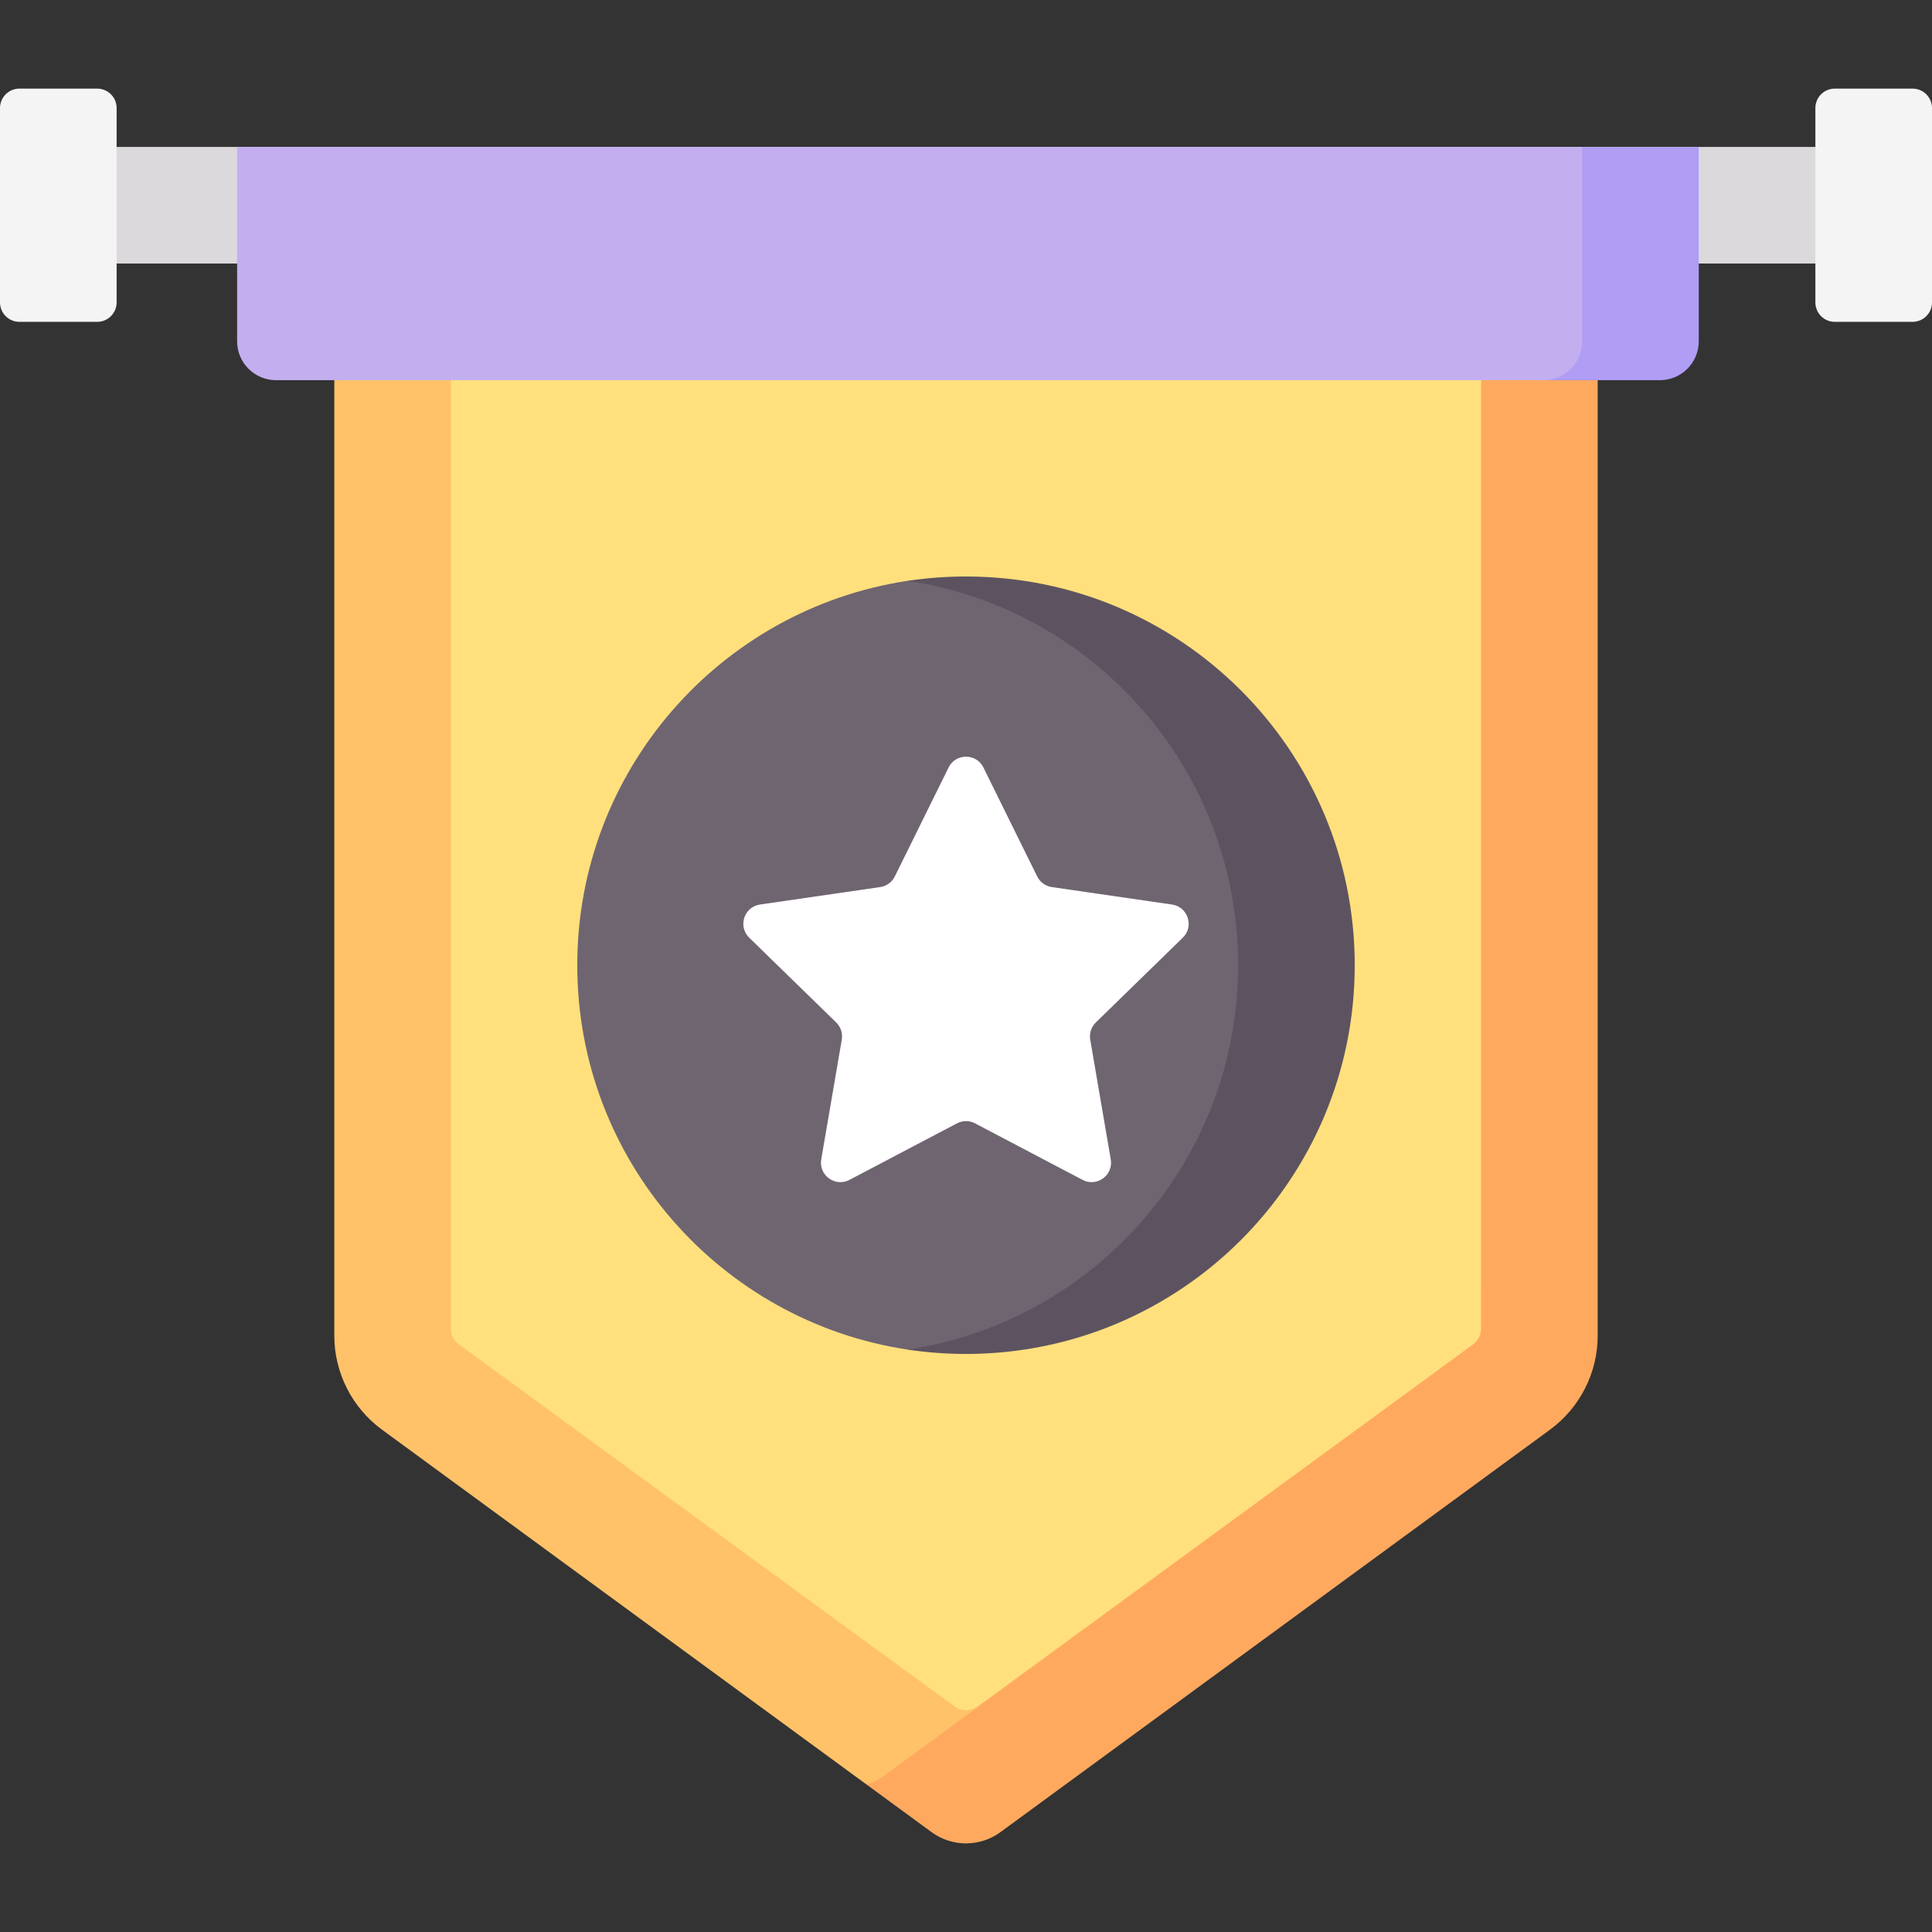
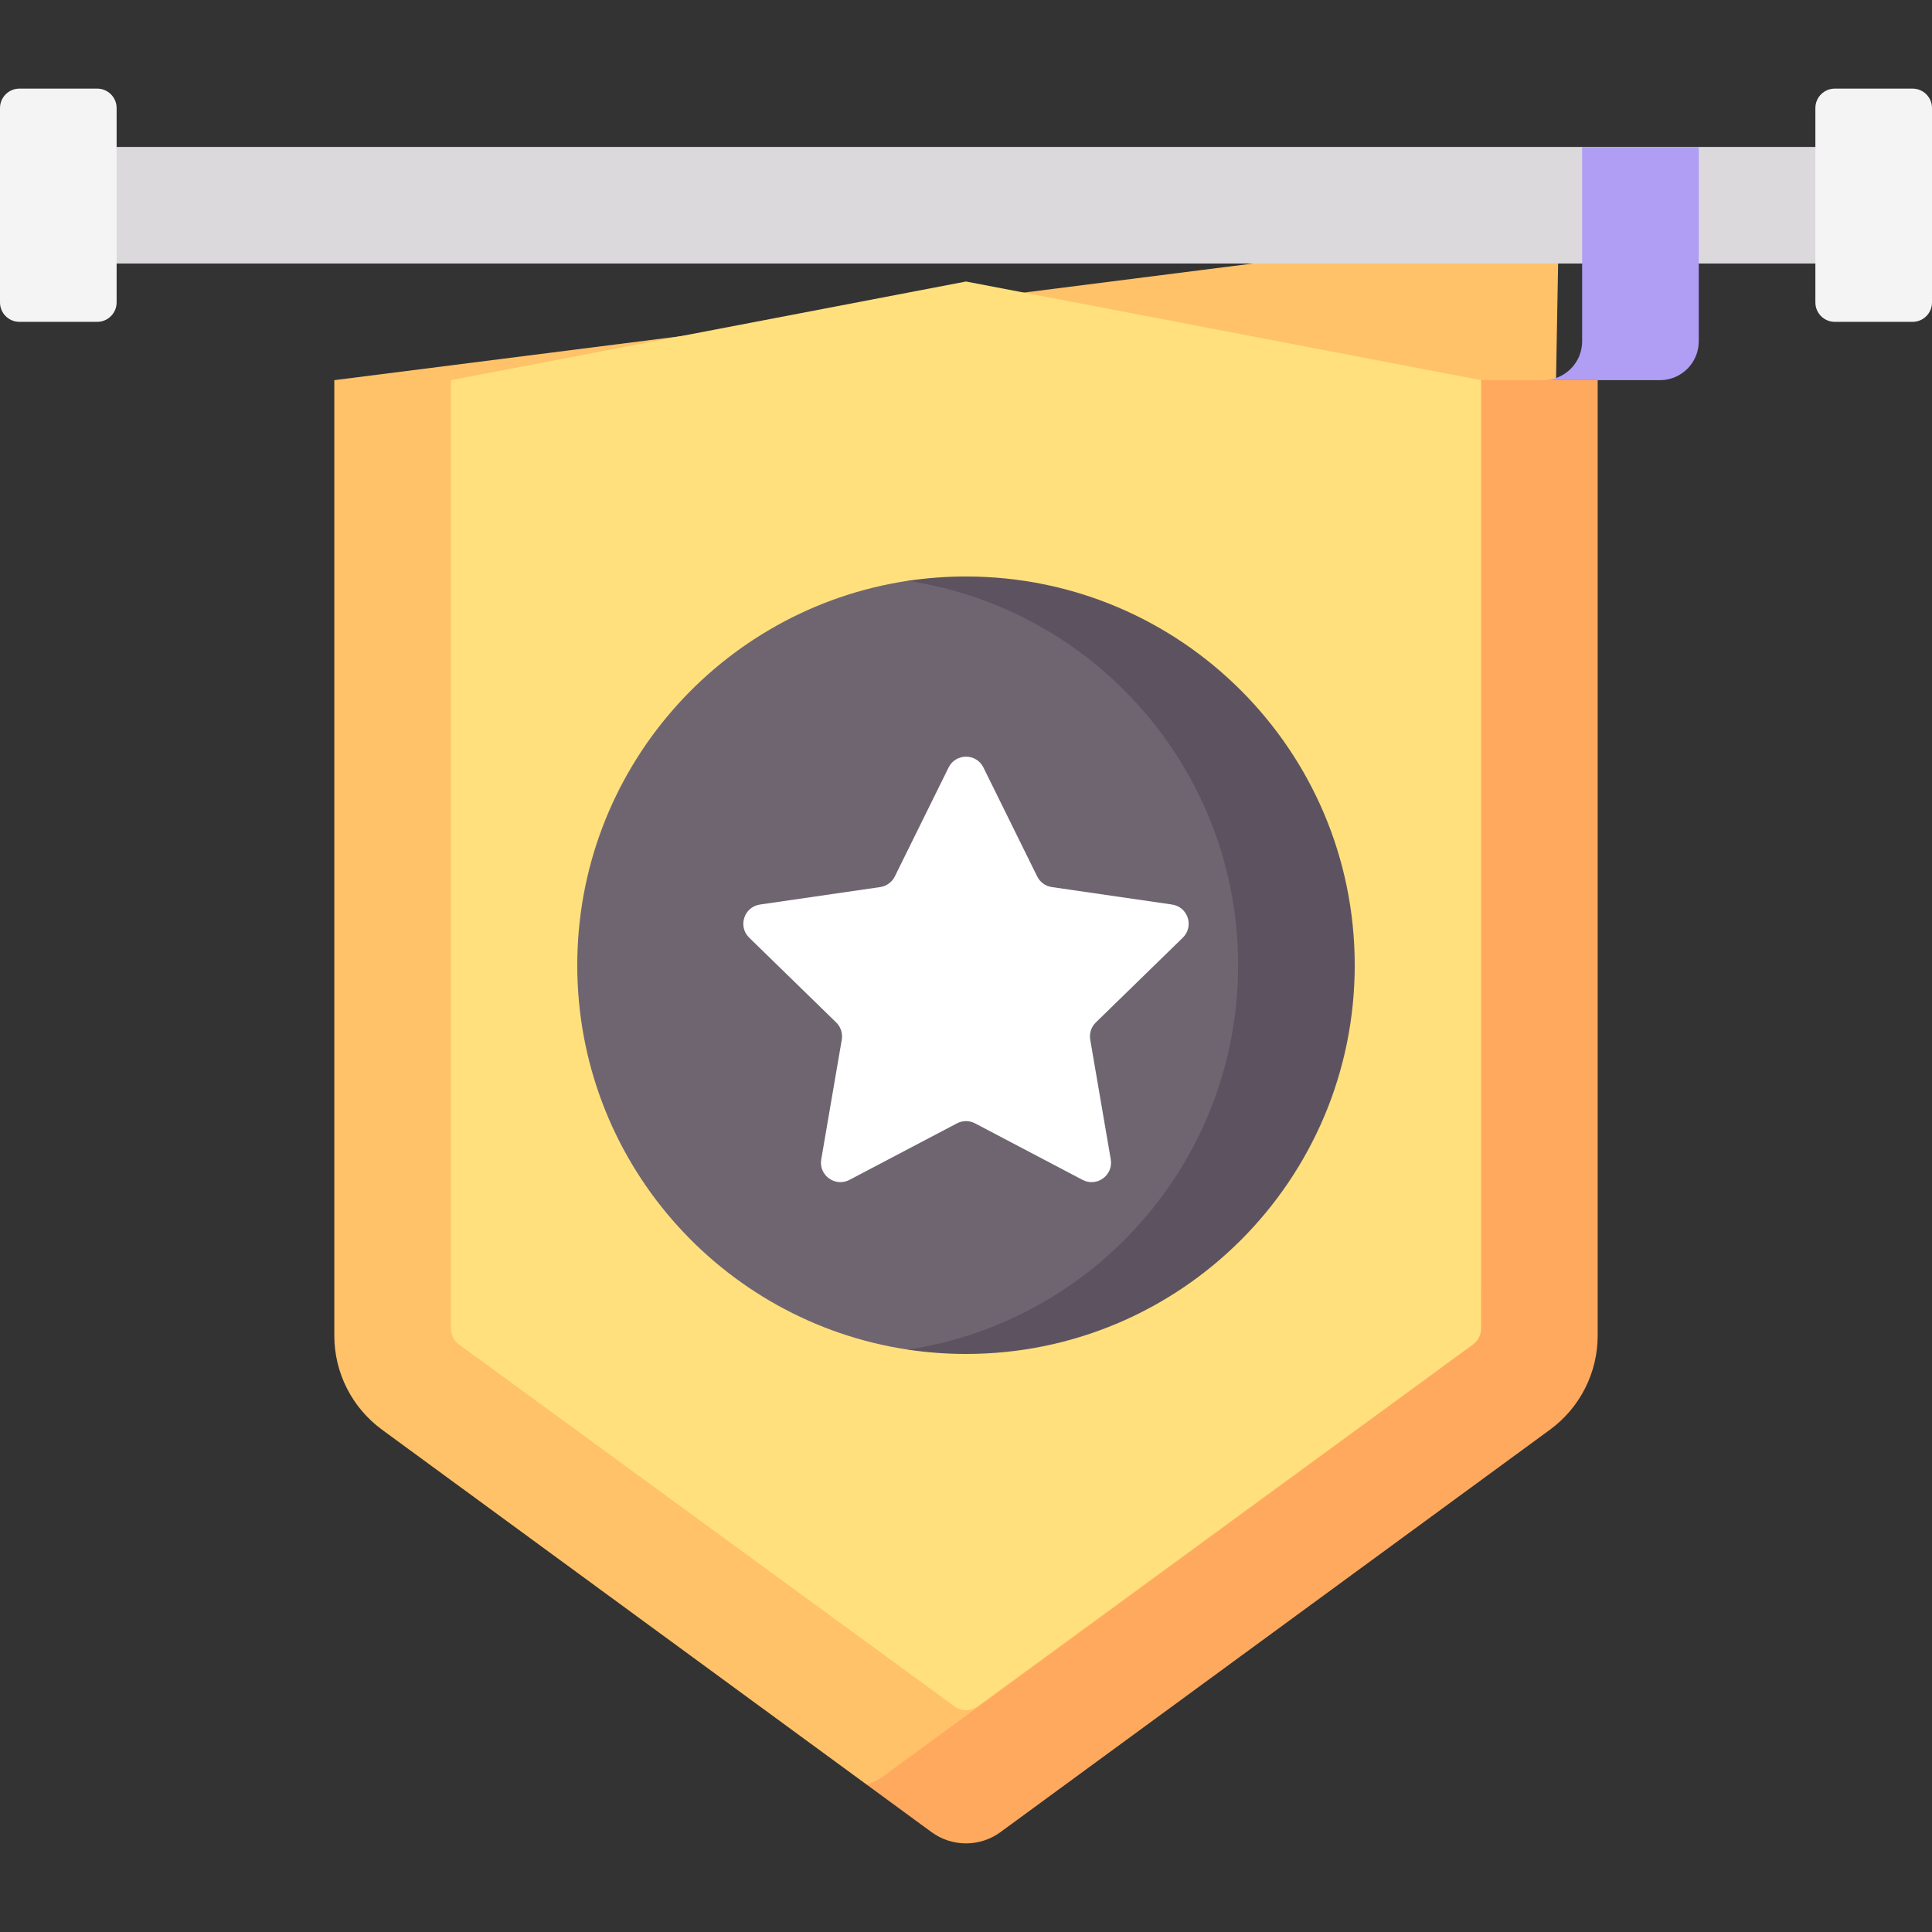
<svg xmlns="http://www.w3.org/2000/svg" id="Capa_1" enable-background="new 0 0 512 512" height="512" viewBox="0 0 512 512" width="512">
  <rect x="0" y="0" width="512" height="512" fill="#333333" stroke="none" />
  <g>
    <path d="m101.241 378.885 128.417 94.04 20.181-1.079 157.874-113.038 5.39-299.268-324.507 41.207v253.203c0 9.852 4.697 19.114 12.645 24.935z" fill="#ffc269" />
    <path d="m423.404 100.751v253.198c0 9.849-4.698 19.11-12.651 24.941l-145.626 106.644c-5.429 3.976-12.826 3.976-18.255 0l-17.214-12.609c1.607-.495 3.152-1.257 4.564-2.297l145.626-106.644c7.953-5.821 12.651-15.082 12.651-24.93v-238.303z" fill="#ffa95f" />
    <path d="m119.501 100.747v251.369c0 1.644.785 3.19 2.113 4.159l131.348 95.944c1.81 1.322 4.267 1.322 6.077 0l131.348-95.944c1.328-.97 2.113-2.515 2.113-4.159v-251.369l-136.5-26.144z" fill="#ffe07d" />
    <path d="m270.587 352.87s-24.999 5.545-30.039 4.786c-49.565-7.456-87.566-50.223-87.566-101.867 0-51.643 38-94.411 87.564-101.867 5.041-.758 29.922 5.089 29.922 5.089 50.079 29.685 74.173 40.999 74.173 97.894.001 56.897-52.677 89.823-74.054 95.965z" fill="#6f6571" />
    <path d="m359.018 255.793c0 28.443-11.528 54.198-30.174 72.844-18.636 18.636-44.391 30.174-72.844 30.174-5.254 0-10.415-.391-15.453-1.154 22.273-3.348 42.196-13.825 57.391-29.02 18.646-18.646 30.174-44.401 30.174-72.844 0-28.454-11.528-54.208-30.174-72.844-15.195-15.205-35.119-25.672-57.391-29.02 5.038-.762 10.199-1.154 15.453-1.154 28.454 0 54.208 11.528 72.844 30.174 18.646 18.636 30.174 44.391 30.174 72.844z" fill="#5d5360" />
    <path d="m260.619 203.401 14.245 28.864c.75 1.52 2.201 2.574 3.878 2.818l31.854 4.629c4.225.614 5.912 5.806 2.855 8.786l-23.05 22.468c-1.214 1.183-1.768 2.888-1.481 4.559l5.441 31.725c.722 4.208-3.695 7.417-7.474 5.43l-28.491-14.979c-1.501-.789-3.293-.789-4.794 0l-28.491 14.979c-3.779 1.987-8.195-1.222-7.474-5.43l5.441-31.725c.287-1.671-.267-3.376-1.481-4.559l-23.05-22.468c-3.057-2.98-1.37-8.172 2.855-8.786l31.854-4.629c1.678-.244 3.128-1.298 3.878-2.818l14.245-28.864c1.891-3.828 7.351-3.828 9.24 0z" fill="#fff" />
    <path d="m491.396 69.842h-470.792l10.301-30.906h450.19z" fill="#dcd9dc" />
    <path d="m25.755 85.294h-20.604c-2.845 0-5.151-2.306-5.151-5.151v-51.509c0-2.845 2.306-5.151 5.151-5.151h20.604c2.845 0 5.151 2.306 5.151 5.151v51.509c-.001 2.845-2.307 5.151-5.151 5.151z" fill="#f4f4f4" />
    <path d="m506.849 85.294h-20.604c-2.845 0-5.151-2.306-5.151-5.151v-51.509c0-2.845 2.306-5.151 5.151-5.151h20.604c2.845 0 5.151 2.306 5.151 5.151v51.509c0 2.845-2.306 5.151-5.151 5.151z" fill="#f4f4f4" />
-     <path d="m411.042 100.747h-18.543-272.998-46.358c-5.69 0-10.302-4.612-10.302-10.302v-51.509h358.503v51.509c0 5.69-4.612 10.302-10.302 10.302z" fill="#c3aff0" />
    <path d="m450.189 38.94v51.509c0 5.687-4.615 10.302-10.302 10.302h-30.905c5.687 0 10.302-4.615 10.302-10.302v-51.509z" fill="#b09df4" />
  </g>
</svg>